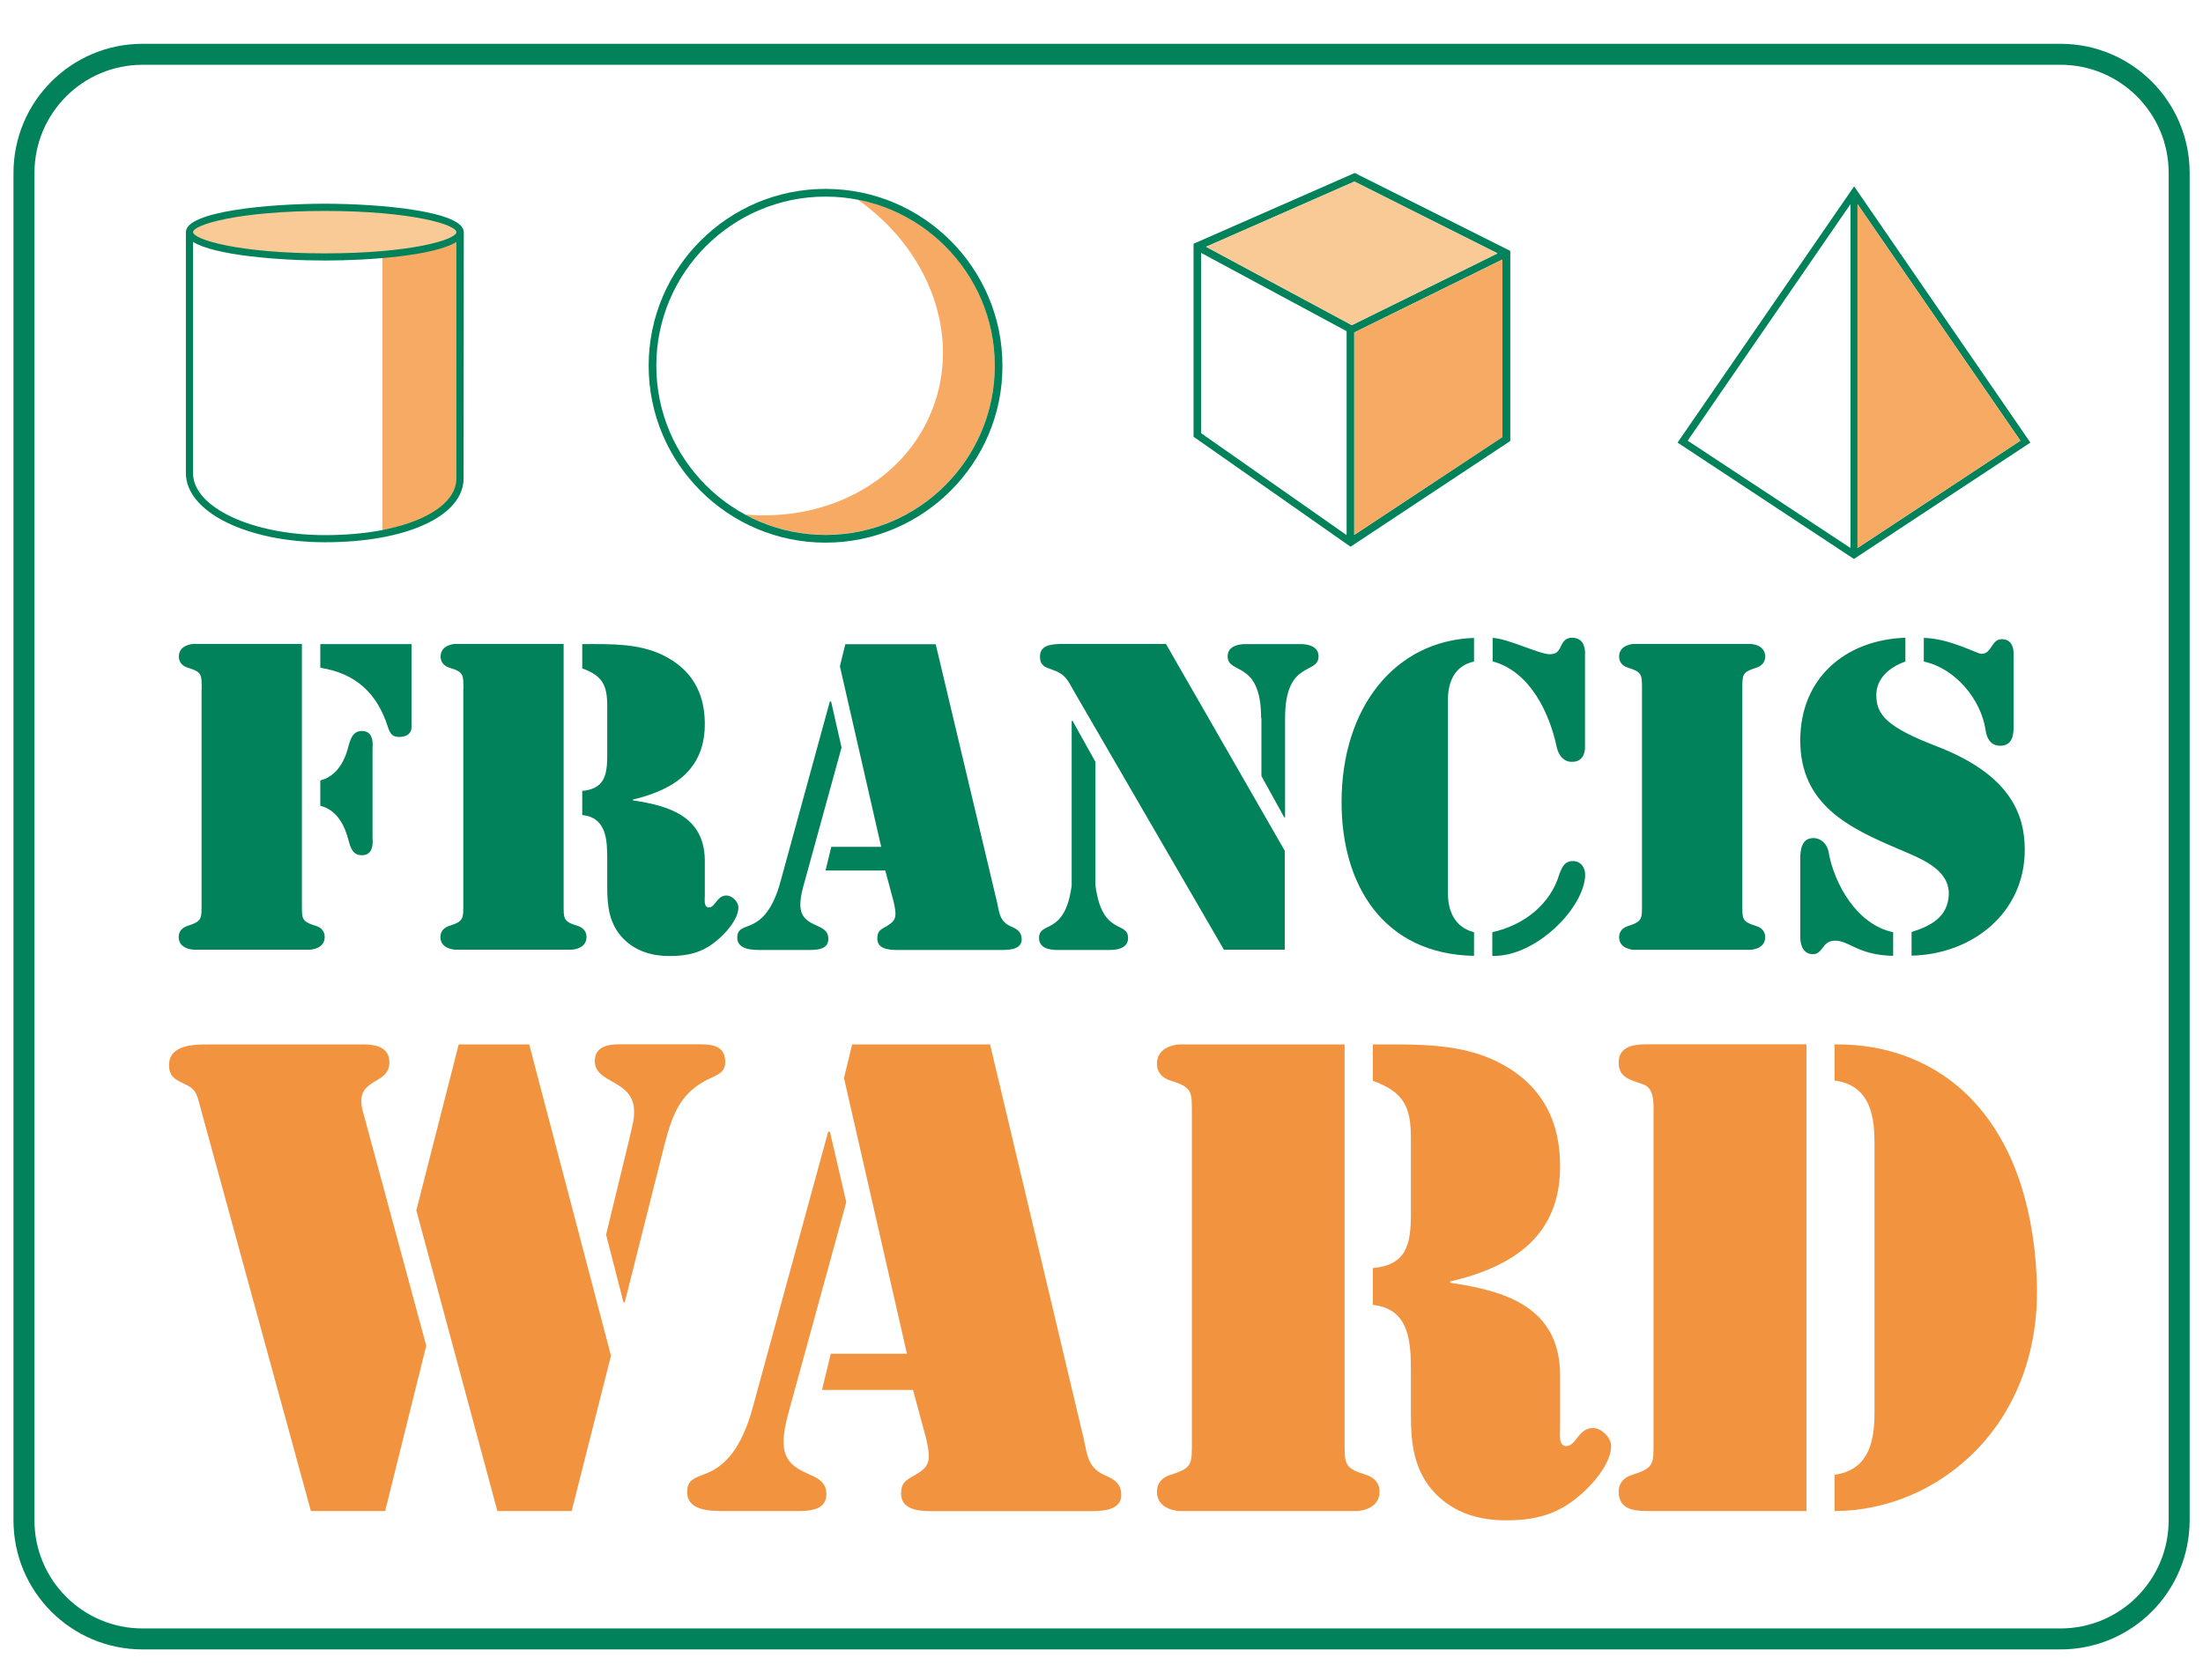
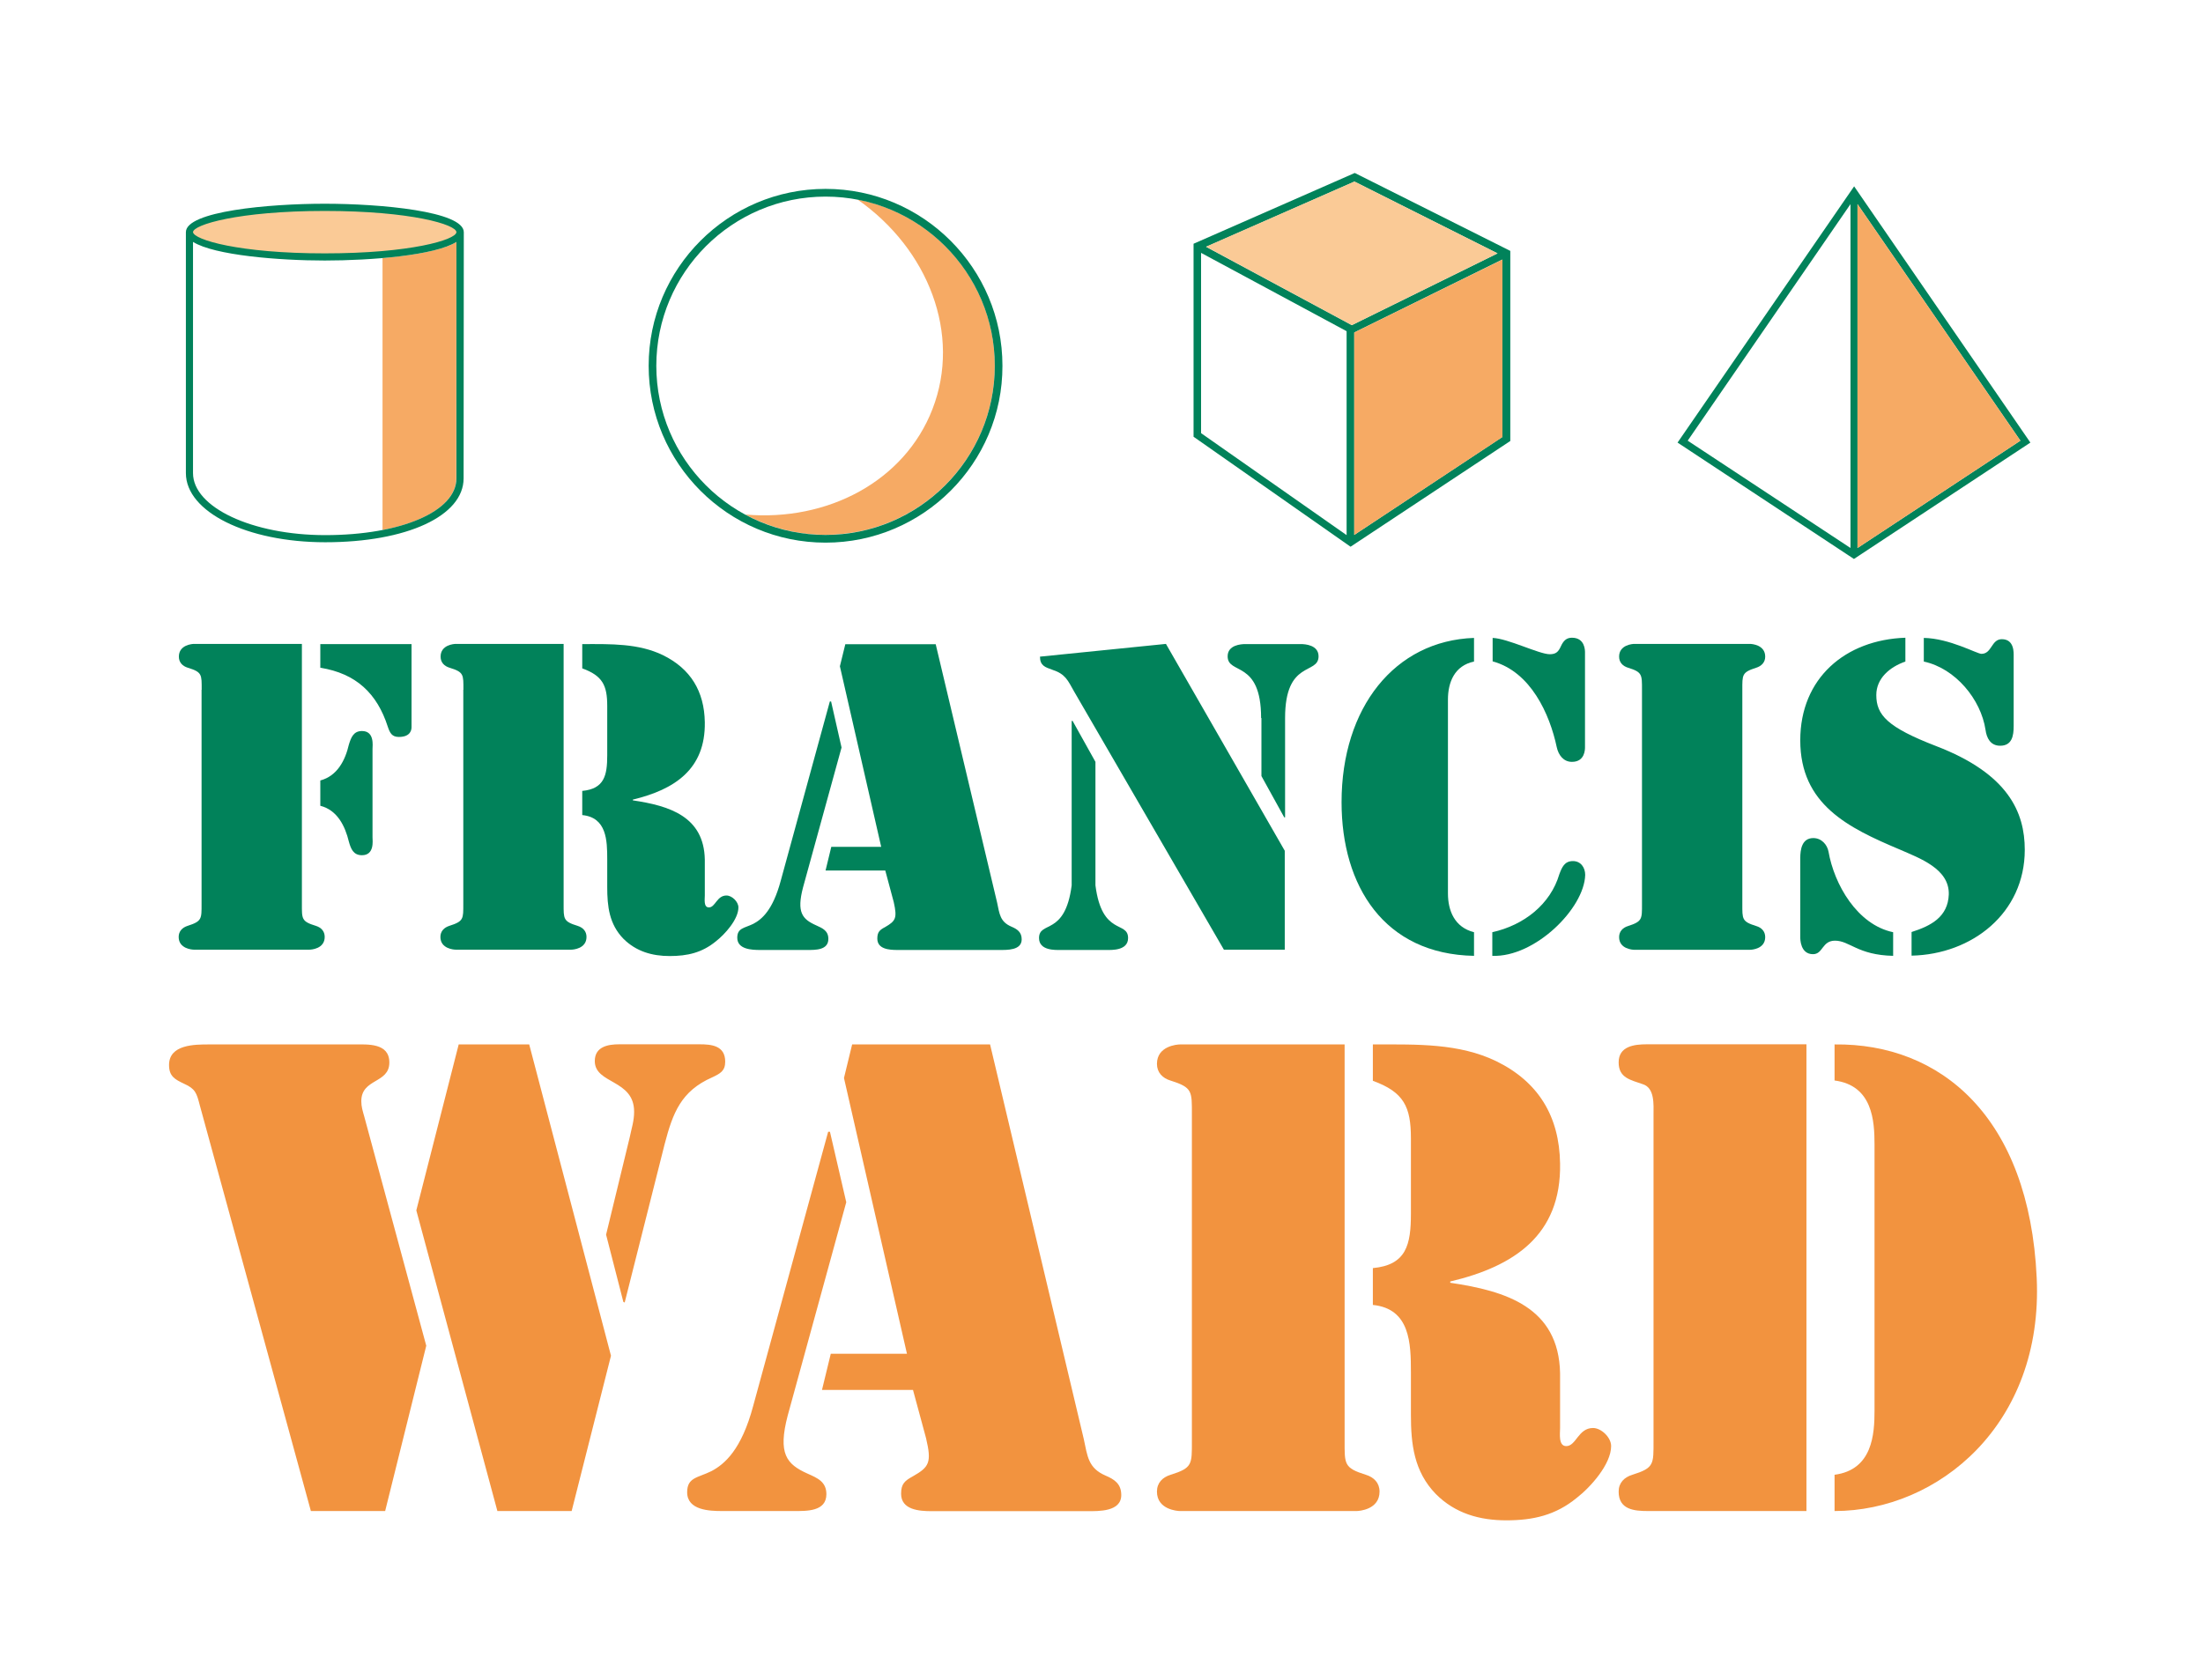
<svg xmlns="http://www.w3.org/2000/svg" width="135pt" height="103pt" viewBox="0 0 135 103" version="1.1">
  <g id="surface1">
    <path style=" stroke:none;fill-rule:nonzero;fill:rgb(94.902%,57.647%,24.706%);fill-opacity:1;" d="M 23.602 92.621 L 19.051 92.621 L 12.238 67.73 C 12.051 67 11.969 66.738 11.281 66.43 C 10.711 66.16 10.359 65.969 10.359 65.281 C 10.359 64.02 11.93 64.02 12.809 64.02 L 21.68 64.02 C 22.52 64.02 23.859 63.91 23.859 65.129 C 23.859 66.43 22.141 66.09 22.141 67.5 C 22.141 67.84 22.219 68.07 22.328 68.461 L 26.121 82.488 Z M 32.43 64.02 L 37.441 83.102 L 35.031 92.621 L 30.48 92.621 L 25.512 74.191 L 28.109 64.02 Z M 37.141 75.68 L 38.59 69.711 C 38.699 69.172 38.859 68.719 38.859 68.141 C 38.859 66.148 36.449 66.461 36.449 65.039 C 36.449 64.16 37.25 64.012 37.941 64.012 L 42.871 64.012 C 43.602 64.012 44.441 64.09 44.441 65.078 C 44.441 65.648 44.129 65.809 43.641 66.039 C 41.73 66.879 41.23 68.219 40.73 70.129 L 38.281 79.84 L 38.199 79.801 Z M 37.141 75.68 " />
    <path style=" stroke:none;fill-rule:nonzero;fill:rgb(94.902%,57.647%,24.706%);fill-opacity:1;" d="M 51.859 73.691 L 48.27 86.77 C 47.66 89.102 48.191 89.75 49.488 90.328 C 50.102 90.602 50.641 90.828 50.641 91.59 C 50.641 92.66 49.422 92.621 48.648 92.621 L 44.25 92.621 C 43.488 92.621 42.109 92.578 42.109 91.469 C 42.109 90.551 42.762 90.59 43.602 90.172 C 44.398 89.75 45.441 88.871 46.16 86.16 L 50.75 69.371 L 50.859 69.371 Z M 55.949 85.199 L 50.371 85.199 L 50.91 82.98 L 55.578 82.98 L 51.719 66.078 L 52.219 64.02 L 60.672 64.02 L 66.41 88.191 C 66.641 89.262 66.68 89.988 67.75 90.449 C 68.289 90.68 68.711 90.949 68.711 91.641 C 68.711 92.672 67.328 92.629 66.609 92.629 L 57.09 92.629 C 56.328 92.629 55.219 92.551 55.219 91.559 C 55.219 90.949 55.449 90.762 55.949 90.488 C 56.941 89.922 57.102 89.648 56.75 88.16 Z M 55.949 85.199 " />
    <path style=" stroke:none;fill-rule:nonzero;fill:rgb(94.902%,57.647%,24.706%);fill-opacity:1;" d="M 73.039 68.301 C 73.039 66.891 73.078 66.66 71.738 66.238 C 71.238 66.09 70.898 65.738 70.898 65.211 C 70.898 64.102 72.16 64.02 72.309 64.02 L 82.398 64.02 L 82.398 88.34 C 82.398 89.75 82.359 89.98 83.699 90.398 C 84.199 90.551 84.539 90.898 84.539 91.43 C 84.539 92.539 83.281 92.621 83.129 92.621 L 72.309 92.621 C 72.16 92.621 70.898 92.539 70.898 91.43 C 70.898 90.891 71.238 90.551 71.738 90.398 C 73.078 89.98 73.039 89.75 73.039 88.34 Z M 84.129 64.02 L 84.32 64.02 C 86.809 64.02 89.41 63.941 91.699 65.051 C 94.262 66.309 95.559 68.41 95.602 71.32 C 95.68 75.719 92.77 77.629 88.871 78.551 L 88.871 78.629 C 92.27 79.129 95.52 80.121 95.602 84.172 L 95.602 87.531 C 95.602 87.871 95.488 88.641 95.98 88.641 C 96.59 88.641 96.711 87.531 97.621 87.531 C 98.121 87.531 98.73 88.102 98.73 88.641 C 98.73 89.75 97.469 91.16 96.629 91.809 C 95.328 92.879 93.949 93.191 92.309 93.191 C 90.672 93.191 89.172 92.77 87.988 91.578 C 86.648 90.199 86.461 88.52 86.461 86.719 L 86.461 84.121 C 86.461 82.359 86.422 80.219 84.129 79.988 L 84.129 77.73 C 86.191 77.539 86.461 76.281 86.461 74.398 L 86.461 69.77 C 86.461 67.859 86.039 66.941 84.129 66.25 Z M 84.129 64.02 " />
    <path style=" stroke:none;fill-rule:nonzero;fill:rgb(94.902%,57.647%,24.706%);fill-opacity:1;" d="M 110.699 92.621 L 100.988 92.621 C 100.148 92.621 99.191 92.539 99.191 91.43 C 99.191 90.891 99.531 90.551 100.031 90.398 C 101.371 89.98 101.328 89.75 101.328 88.34 L 101.328 68.301 C 101.328 67.73 101.41 66.691 100.68 66.461 C 99.922 66.191 99.191 66.078 99.191 65.121 C 99.191 64.129 100.148 64.012 100.91 64.012 L 110.699 64.012 Z M 112.422 64.02 C 118.922 63.941 124.352 68.461 124.809 78.32 C 125.23 87.309 118.77 92.621 112.422 92.621 L 112.422 90.398 C 114.75 90.09 114.871 87.91 114.871 86.461 L 114.871 70.172 C 114.871 68.719 114.762 66.539 112.422 66.23 Z M 112.422 64.02 " />
    <path style=" stroke:none;fill-rule:nonzero;fill:rgb(0.392%,50.98%,35.294%);fill-opacity:1;" d="M 12.359 42.281 C 12.359 41.352 12.391 41.199 11.512 40.93 C 11.18 40.828 10.961 40.602 10.961 40.25 C 10.961 39.52 11.789 39.469 11.891 39.469 L 18.5 39.469 L 18.5 55.398 C 18.5 56.328 18.469 56.48 19.352 56.75 C 19.68 56.852 19.898 57.078 19.898 57.43 C 19.898 58.16 19.07 58.211 18.969 58.211 L 11.879 58.211 C 11.781 58.211 10.949 58.16 10.949 57.43 C 10.949 57.078 11.18 56.852 11.5 56.75 C 12.379 56.469 12.352 56.32 12.352 55.398 L 12.352 42.281 Z M 19.629 39.48 L 25.219 39.48 L 25.219 44.57 C 25.219 44.699 25.191 45.172 24.441 45.172 C 24.012 45.172 23.891 44.922 23.762 44.539 C 23.109 42.512 21.828 41.281 19.629 40.93 Z M 19.629 47.84 C 20.68 47.559 21.16 46.59 21.379 45.641 C 21.512 45.211 21.66 44.809 22.18 44.809 C 22.961 44.809 22.828 45.711 22.828 45.91 L 22.828 51.32 C 22.828 51.52 22.961 52.422 22.18 52.422 C 21.648 52.422 21.5 52.02 21.379 51.59 C 21.148 50.641 20.68 49.66 19.629 49.391 Z M 19.629 47.84 " />
    <path style=" stroke:none;fill-rule:nonzero;fill:rgb(0.392%,50.98%,35.294%);fill-opacity:1;" d="M 28.398 42.281 C 28.398 41.352 28.43 41.199 27.551 40.93 C 27.219 40.828 27 40.602 27 40.25 C 27 39.52 27.828 39.469 27.93 39.469 L 34.539 39.469 L 34.539 55.398 C 34.539 56.328 34.512 56.48 35.391 56.75 C 35.719 56.852 35.941 57.078 35.941 57.43 C 35.941 58.16 35.109 58.211 35.012 58.211 L 27.922 58.211 C 27.82 58.211 26.988 58.16 26.988 57.43 C 26.988 57.078 27.219 56.852 27.539 56.75 C 28.422 56.469 28.391 56.32 28.391 55.398 L 28.391 42.281 Z M 35.66 39.48 L 35.789 39.48 C 37.422 39.48 39.121 39.43 40.629 40.16 C 42.309 40.988 43.16 42.359 43.191 44.27 C 43.238 47.148 41.34 48.398 38.781 49.012 L 38.781 49.059 C 41.012 49.391 43.141 50.039 43.191 52.691 L 43.191 54.891 C 43.191 55.121 43.109 55.621 43.441 55.621 C 43.84 55.621 43.922 54.891 44.52 54.891 C 44.852 54.891 45.25 55.27 45.25 55.621 C 45.25 56.352 44.422 57.27 43.871 57.699 C 43.02 58.398 42.121 58.602 41.039 58.602 C 39.961 58.602 38.988 58.32 38.211 57.551 C 37.328 56.648 37.211 55.551 37.211 54.371 L 37.211 52.672 C 37.211 51.52 37.18 50.109 35.68 49.961 L 35.68 48.48 C 37.031 48.352 37.211 47.531 37.211 46.301 L 37.211 43.27 C 37.211 42.02 36.93 41.422 35.68 40.969 L 35.68 39.48 Z M 35.66 39.48 " />
    <path style=" stroke:none;fill-rule:nonzero;fill:rgb(0.392%,50.98%,35.294%);fill-opacity:1;" d="M 51.57 45.82 L 49.211 54.391 C 48.809 55.922 49.16 56.34 50.012 56.719 C 50.41 56.898 50.762 57.051 50.762 57.551 C 50.762 58.25 49.961 58.23 49.461 58.23 L 46.578 58.23 C 46.078 58.23 45.18 58.199 45.18 57.48 C 45.18 56.879 45.609 56.898 46.16 56.629 C 46.691 56.352 47.359 55.781 47.84 54 L 50.852 43 L 50.93 43 Z M 54.25 53.359 L 50.59 53.359 L 50.941 51.91 L 54 51.91 L 51.469 40.84 L 51.801 39.488 L 57.34 39.488 L 61.102 55.32 C 61.25 56.02 61.281 56.5 61.98 56.801 C 62.328 56.949 62.609 57.129 62.609 57.578 C 62.609 58.262 61.711 58.23 61.23 58.23 L 54.988 58.23 C 54.488 58.23 53.762 58.18 53.762 57.531 C 53.762 57.129 53.91 57 54.238 56.828 C 54.891 56.449 54.988 56.281 54.77 55.301 Z M 54.25 53.359 " />
-     <path style=" stroke:none;fill-rule:nonzero;fill:rgb(0.392%,50.98%,35.294%);fill-opacity:1;" d="M 65.68 44.191 L 65.73 44.191 L 67.129 46.699 L 67.129 54.27 C 67.531 57.398 69.129 56.422 69.129 57.5 C 69.129 58.281 68.102 58.23 67.828 58.23 L 64.969 58.23 C 64.691 58.23 63.672 58.281 63.672 57.5 C 63.672 56.422 65.27 57.398 65.672 54.27 L 65.672 44.191 Z M 78.73 52.148 L 78.73 58.211 L 75 58.211 L 65.828 42.398 C 65.43 41.699 65.301 41.32 64.48 41.051 C 64.051 40.898 63.73 40.801 63.73 40.25 C 63.73 39.5 64.48 39.5 65.012 39.469 L 71.449 39.469 Z M 77.281 44.012 C 77.281 40.43 75.23 41.379 75.23 40.23 C 75.23 39.531 76.059 39.48 76.309 39.48 L 79.719 39.48 C 79.969 39.48 80.801 39.531 80.801 40.23 C 80.801 41.379 78.75 40.43 78.75 44.012 L 78.75 50.102 L 78.699 50.102 L 77.301 47.57 L 77.301 44.012 Z M 77.281 44.012 " />
+     <path style=" stroke:none;fill-rule:nonzero;fill:rgb(0.392%,50.98%,35.294%);fill-opacity:1;" d="M 65.68 44.191 L 65.73 44.191 L 67.129 46.699 L 67.129 54.27 C 67.531 57.398 69.129 56.422 69.129 57.5 C 69.129 58.281 68.102 58.23 67.828 58.23 L 64.969 58.23 C 64.691 58.23 63.672 58.281 63.672 57.5 C 63.672 56.422 65.27 57.398 65.672 54.27 L 65.672 44.191 Z M 78.73 52.148 L 78.73 58.211 L 75 58.211 L 65.828 42.398 C 65.43 41.699 65.301 41.32 64.48 41.051 C 64.051 40.898 63.73 40.801 63.73 40.25 L 71.449 39.469 Z M 77.281 44.012 C 77.281 40.43 75.23 41.379 75.23 40.23 C 75.23 39.531 76.059 39.48 76.309 39.48 L 79.719 39.48 C 79.969 39.48 80.801 39.531 80.801 40.23 C 80.801 41.379 78.75 40.43 78.75 44.012 L 78.75 50.102 L 78.699 50.102 L 77.301 47.57 L 77.301 44.012 Z M 77.281 44.012 " />
    <path style=" stroke:none;fill-rule:nonzero;fill:rgb(0.392%,50.98%,35.294%);fill-opacity:1;" d="M 90.328 58.59 C 84.82 58.488 82.211 54.309 82.211 49.172 C 82.211 43.379 85.469 39.27 90.328 39.102 L 90.328 40.551 C 89.129 40.801 88.73 41.828 88.73 42.879 L 88.73 54.762 C 88.73 55.809 89.129 56.84 90.328 57.141 Z M 91.461 39.102 C 92.391 39.129 94.32 40.102 94.969 40.102 C 95.352 40.102 95.5 39.949 95.648 39.621 C 95.801 39.289 95.98 39.09 96.328 39.09 C 97.129 39.09 97.129 39.871 97.129 39.988 L 97.129 45.801 C 97.129 45.93 97.129 46.699 96.328 46.699 C 95.801 46.699 95.5 46.27 95.398 45.801 C 94.969 43.77 93.801 41.172 91.469 40.539 L 91.469 39.102 Z M 96.391 52.781 C 96.871 52.781 97.141 53.18 97.141 53.629 C 97.09 55.68 94.059 58.691 91.449 58.59 L 91.449 57.141 C 93.379 56.711 95.012 55.441 95.559 53.578 C 95.719 53.16 95.871 52.781 96.391 52.781 Z M 96.391 52.781 " />
    <path style=" stroke:none;fill-rule:nonzero;fill:rgb(0.392%,50.98%,35.294%);fill-opacity:1;" d="M 106.77 55.41 C 106.77 56.34 106.738 56.488 107.621 56.762 C 107.949 56.859 108.172 57.09 108.172 57.441 C 108.172 58.172 107.34 58.219 107.238 58.219 L 100.148 58.219 C 100.051 58.219 99.219 58.172 99.219 57.441 C 99.219 57.09 99.449 56.859 99.77 56.762 C 100.648 56.48 100.621 56.328 100.621 55.41 L 100.621 42.281 C 100.621 41.352 100.641 41.199 99.77 40.93 C 99.441 40.828 99.219 40.602 99.219 40.25 C 99.219 39.52 100.051 39.469 100.148 39.469 L 107.238 39.469 C 107.34 39.469 108.172 39.52 108.172 40.25 C 108.172 40.602 107.941 40.828 107.621 40.93 C 106.738 41.211 106.77 41.359 106.77 42.281 Z M 106.77 55.41 " />
    <path style=" stroke:none;fill-rule:nonzero;fill:rgb(0.392%,50.98%,35.294%);fill-opacity:1;" d="M 116.762 40.551 C 115.809 40.879 114.98 41.578 114.98 42.602 C 114.98 43.828 115.66 44.578 118.641 45.73 C 123.07 47.43 124.078 49.789 124.078 52.09 C 124.078 55.969 120.852 58.5 117.141 58.578 L 117.141 57.129 C 118.34 56.75 119.371 56.199 119.422 54.828 C 119.469 53.25 117.621 52.602 116.41 52.07 C 113.25 50.738 110.32 49.309 110.32 45.379 C 110.32 41.57 113.078 39.219 116.762 39.09 Z M 110.32 52.602 C 110.32 52.07 110.422 51.371 111.121 51.371 C 111.621 51.371 111.969 51.77 112.051 52.199 C 112.398 54.199 113.801 56.68 116.012 57.141 L 116.012 58.59 C 113.828 58.539 113.352 57.66 112.449 57.66 C 111.648 57.66 111.719 58.488 111.102 58.488 C 110.32 58.488 110.32 57.559 110.32 57.441 Z M 123.398 44.512 C 123.398 45.09 123.301 45.711 122.57 45.711 C 121.969 45.711 121.738 45.23 121.672 44.73 C 121.391 42.879 119.84 40.969 117.891 40.551 L 117.891 39.102 C 119.469 39.129 121.148 40.078 121.422 40.078 C 122.07 40.078 122.02 39.18 122.672 39.18 C 123.449 39.18 123.398 40.031 123.398 40.23 Z M 123.398 44.512 " />
    <path style=" stroke:none;fill-rule:nonzero;fill:rgb(96.471%,66.667%,39.216%);fill-opacity:1;" d="M 57.141 25.078 C 55.43 29.5 50.711 31.98 45.672 31.539 C 47.141 32.328 48.809 32.781 50.59 32.781 C 56.309 32.781 60.961 28.129 60.961 22.41 C 60.961 17.359 57.328 13.148 52.551 12.23 C 56.891 15.27 58.922 20.488 57.141 25.078 Z M 57.141 25.078 " />
-     <path style=" stroke:none;fill-rule:nonzero;fill:rgb(98.039%,79.216%,58.824%);fill-opacity:1;" d="M 19.898 15.531 C 25.16 15.531 27.93 14.699 27.969 14.238 L 27.969 14.23 C 27.969 13.781 25.199 12.93 19.898 12.93 C 14.602 12.93 11.828 13.77 11.828 14.23 L 11.828 14.238 C 11.871 14.691 14.641 15.531 19.898 15.531 Z M 19.898 15.531 " />
    <path style=" stroke:none;fill-rule:nonzero;fill:rgb(0.392%,50.98%,35.294%);fill-opacity:1;" d="M 83.02 10.602 L 73.141 14.941 L 73.141 26.77 L 82.762 33.512 L 92.551 27.031 L 92.551 15.379 Z M 91.77 15.531 L 82.84 19.93 L 73.91 15.129 L 83 11.129 Z M 73.602 15.5 L 82.52 20.301 L 82.52 32.801 L 73.602 26.551 Z M 82.988 32.789 L 82.988 20.379 L 92.059 15.91 L 92.059 26.789 Z M 82.988 32.789 " />
    <path style=" stroke:none;fill-rule:nonzero;fill:rgb(98.039%,79.216%,58.824%);fill-opacity:1;" d="M 91.77 15.531 L 82.84 19.93 L 73.91 15.121 L 83 11.129 Z M 91.77 15.531 " />
    <path style=" stroke:none;fill-rule:nonzero;fill:rgb(96.471%,66.667%,39.216%);fill-opacity:1;" d="M 82.988 32.789 L 82.988 20.379 L 92.07 15.91 L 92.07 26.789 Z M 82.988 32.789 " />
    <path style=" stroke:none;fill-rule:nonzero;fill:rgb(0.392%,50.98%,35.294%);fill-opacity:1;" d="M 113.621 11.422 L 102.801 27.129 L 113.609 34.262 L 124.422 27.129 Z M 113.828 12.512 L 123.809 27.012 L 113.828 33.59 Z M 113.398 12.512 L 113.398 33.59 L 103.422 27.012 Z M 113.398 12.512 " />
    <path style=" stroke:none;fill-rule:nonzero;fill:rgb(96.471%,66.667%,39.216%);fill-opacity:1;" d="M 113.828 12.512 L 123.809 27.012 L 113.828 33.59 Z M 113.828 12.512 " />
-     <path style="fill:none;stroke-width:1.286;stroke-linecap:butt;stroke-linejoin:miter;stroke:rgb(0.392%,50.98%,35.294%);stroke-opacity:1;stroke-miterlimit:10;" d="M 126.262 100.461 L 8.738 100.461 C 4.73 100.461 1.469 97.211 1.469 93.191 L 1.469 10.602 C 1.469 6.59 4.719 3.328 8.738 3.328 L 126.27 3.328 C 130.281 3.328 133.539 6.578 133.539 10.602 L 133.539 93.191 C 133.531 97.211 130.281 100.461 126.262 100.461 Z M 126.262 100.461 " />
    <path style=" stroke:none;fill-rule:nonzero;fill:rgb(0.392%,50.98%,35.294%);fill-opacity:1;" d="M 50.59 33.262 C 44.609 33.262 39.75 28.398 39.75 22.422 C 39.75 16.441 44.609 11.578 50.59 11.578 C 56.57 11.578 61.43 16.441 61.43 22.422 C 61.441 28.391 56.57 33.262 50.59 33.262 Z M 50.59 12.051 C 44.871 12.051 40.219 16.699 40.219 22.422 C 40.219 28.141 44.871 32.789 50.59 32.789 C 56.309 32.789 60.961 28.141 60.961 22.422 C 60.961 16.699 56.309 12.051 50.59 12.051 Z M 50.59 12.051 " />
    <path style=" stroke:none;fill-rule:nonzero;fill:rgb(98.039%,79.216%,58.824%);fill-opacity:1;" d="M 28.129 14.23 C 28.129 13.391 24.418 12.711 19.84 12.711 C 15.262 12.711 11.551 13.391 11.551 14.23 C 11.551 15.07 15.262 15.75 19.84 15.75 C 24.418 15.75 28.129 15.07 28.129 14.23 Z M 28.129 14.23 " />
    <path style=" stroke:none;fill-rule:nonzero;fill:rgb(96.471%,66.667%,39.216%);fill-opacity:1;" d="M 27.969 14.828 C 27.172 15.34 25.371 15.648 23.441 15.82 L 23.441 32.488 C 26.191 31.961 27.961 30.789 27.961 29.32 Z M 27.969 14.828 " />
-     <path style=" stroke:none;fill-rule:nonzero;fill:rgb(96.471%,66.667%,39.216%);fill-opacity:1;" d="M 23.449 15.602 L 23.449 32.699 C 26.262 32.148 28.129 30.93 28.129 29.32 L 28.129 14.27 C 28.039 14.852 26.16 15.359 23.449 15.602 Z M 23.449 15.602 " />
    <path style=" stroke:none;fill-rule:nonzero;fill:rgb(98.039%,79.216%,58.824%);fill-opacity:1;" d="M 28.129 14.23 C 28.129 13.391 24.418 12.711 19.84 12.711 C 15.262 12.711 11.551 13.391 11.551 14.23 C 11.551 15.07 15.262 15.75 19.84 15.75 C 24.418 15.75 28.129 15.07 28.129 14.23 Z M 28.129 14.23 " />
    <path style=" stroke:none;fill-rule:nonzero;fill:rgb(0.392%,50.98%,35.294%);fill-opacity:1;" d="M 19.898 12.488 C 16.48 12.488 11.391 12.949 11.391 14.23 L 11.391 29 C 11.391 31.379 15.141 33.238 19.93 33.238 C 24.922 33.238 28.41 31.629 28.41 29.32 L 28.422 14.23 C 28.41 12.949 23.32 12.488 19.898 12.488 Z M 11.828 14.23 C 11.828 13.781 14.602 12.93 19.898 12.93 C 25.199 12.93 27.969 13.77 27.969 14.23 L 27.969 14.238 C 27.93 14.699 25.16 15.531 19.898 15.531 C 14.641 15.531 11.871 14.691 11.828 14.23 Z M 19.93 32.801 C 15.461 32.801 11.828 31.102 11.828 29 L 11.828 14.828 C 13.141 15.648 17.078 15.969 19.898 15.969 C 22.719 15.969 26.66 15.66 27.969 14.828 L 27.969 29.32 C 27.969 31.34 24.59 32.801 19.93 32.801 Z M 19.93 32.801 " />
  </g>
</svg>